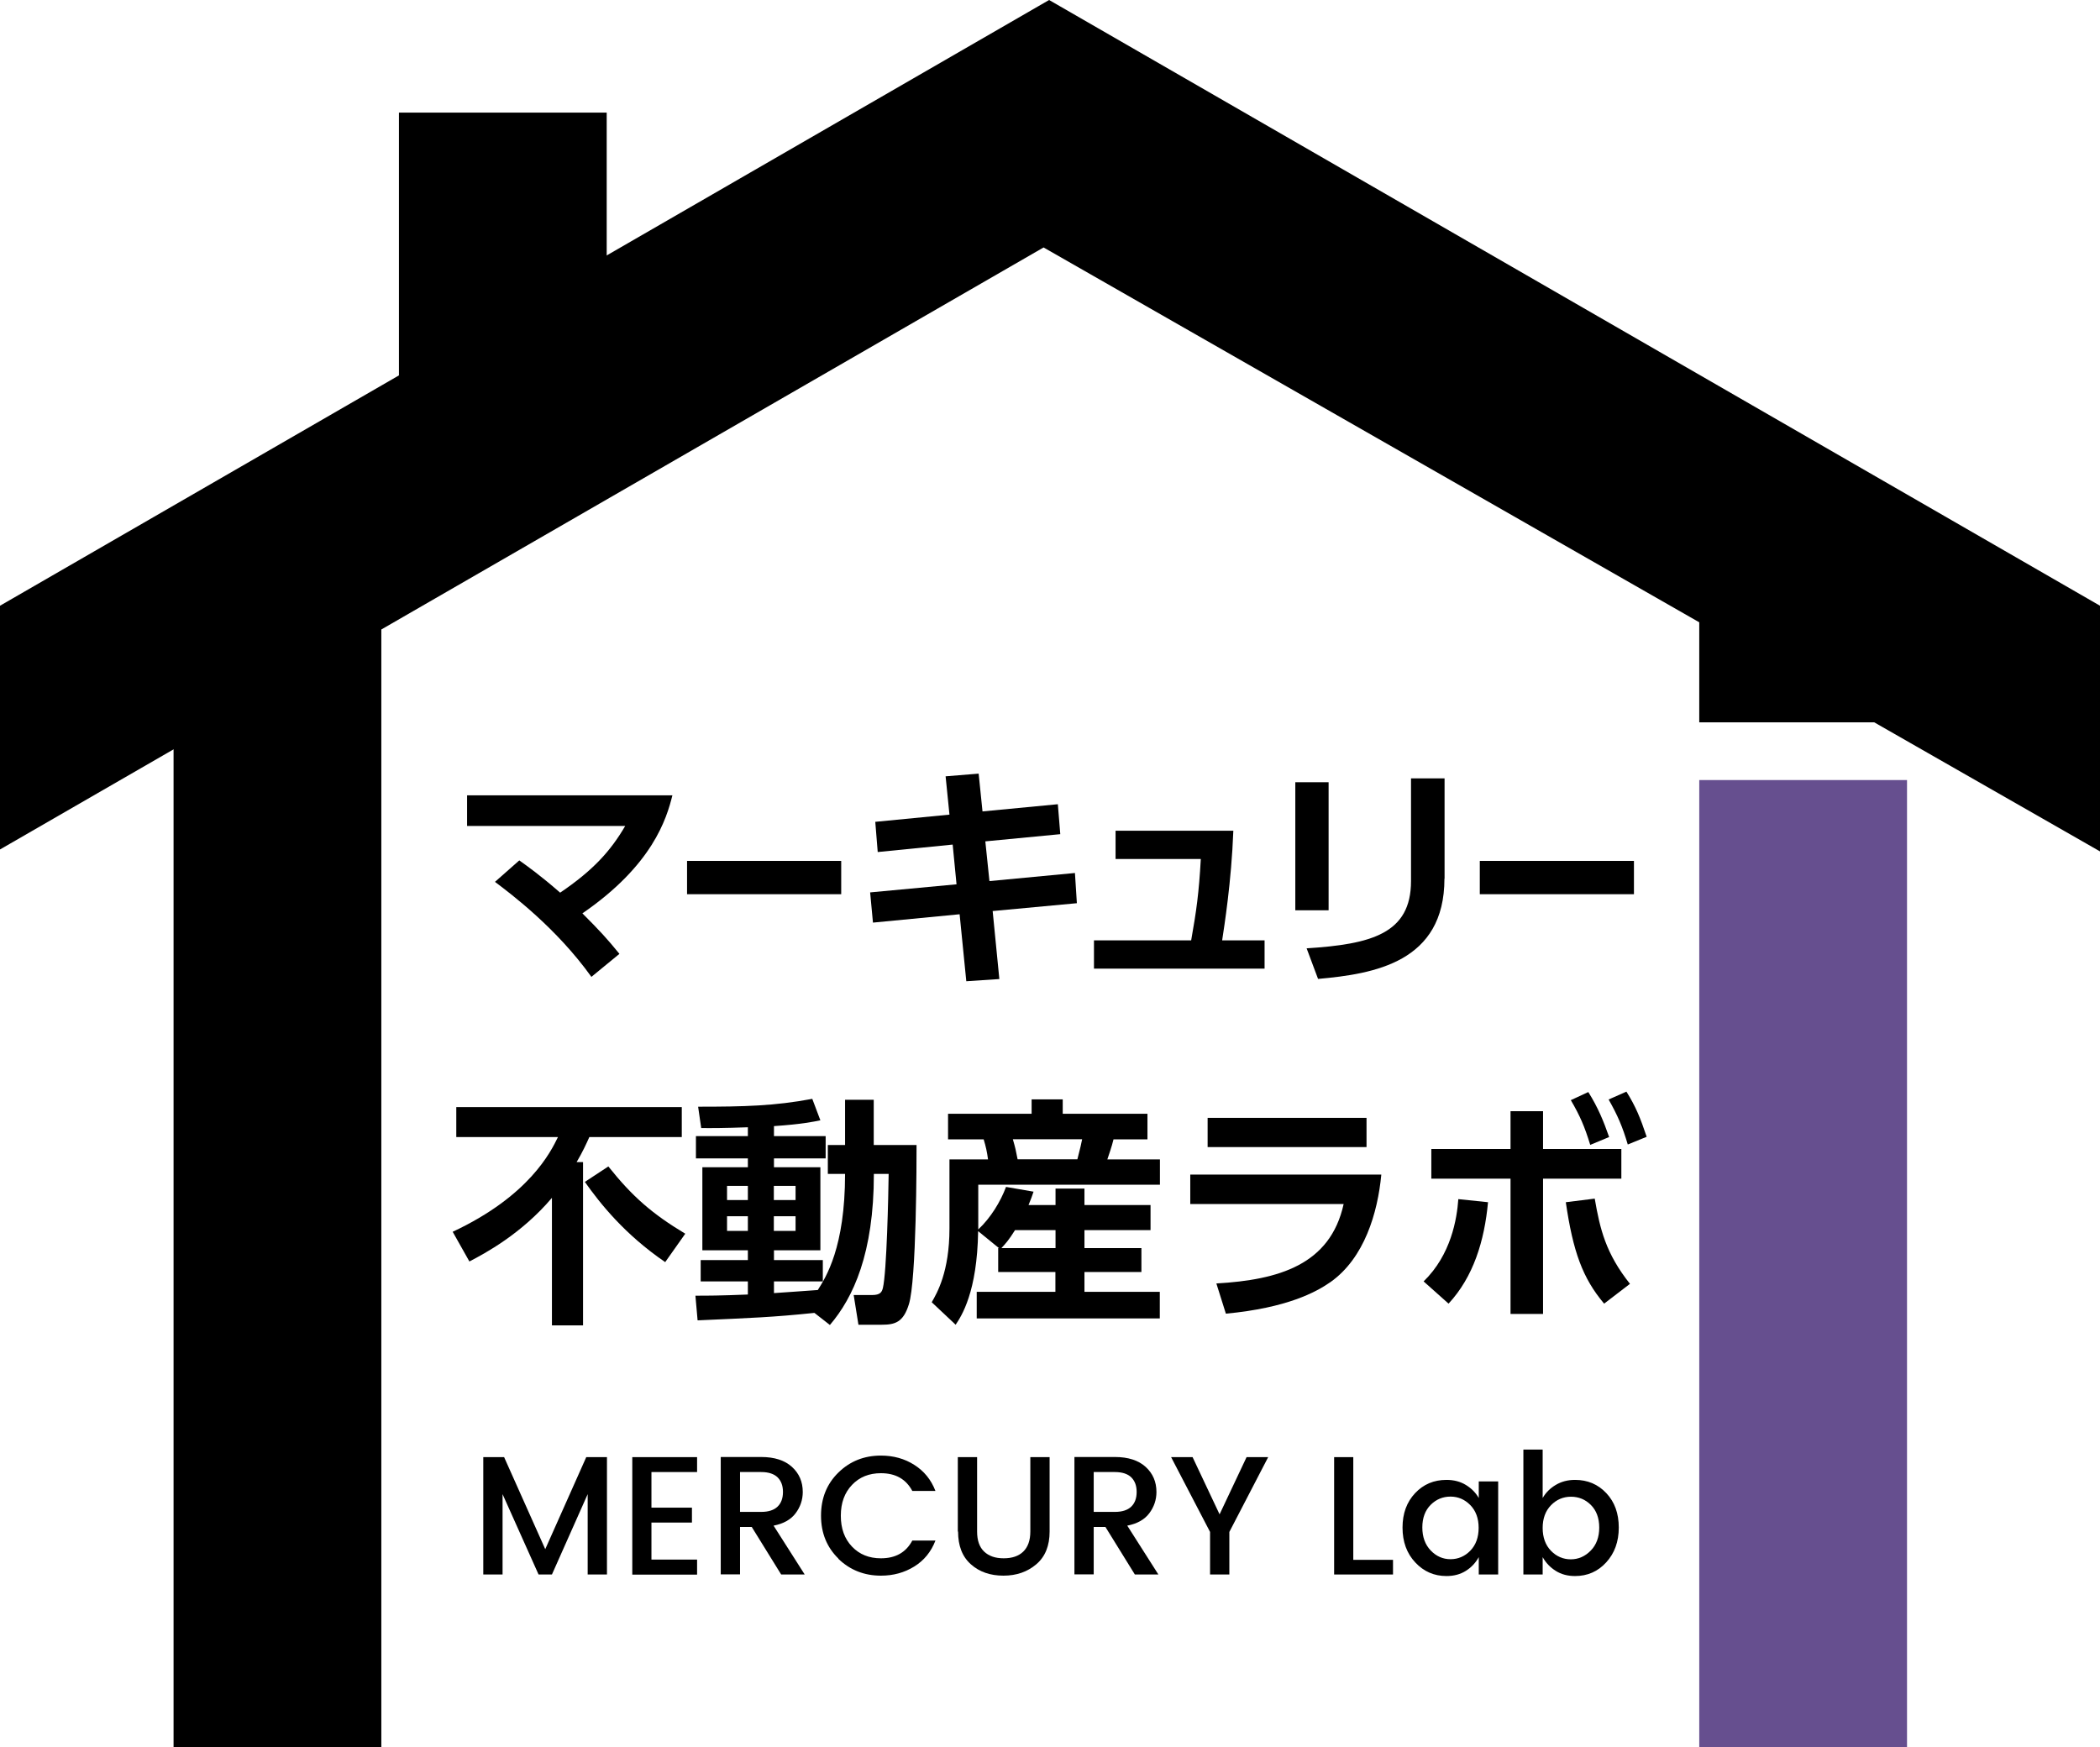
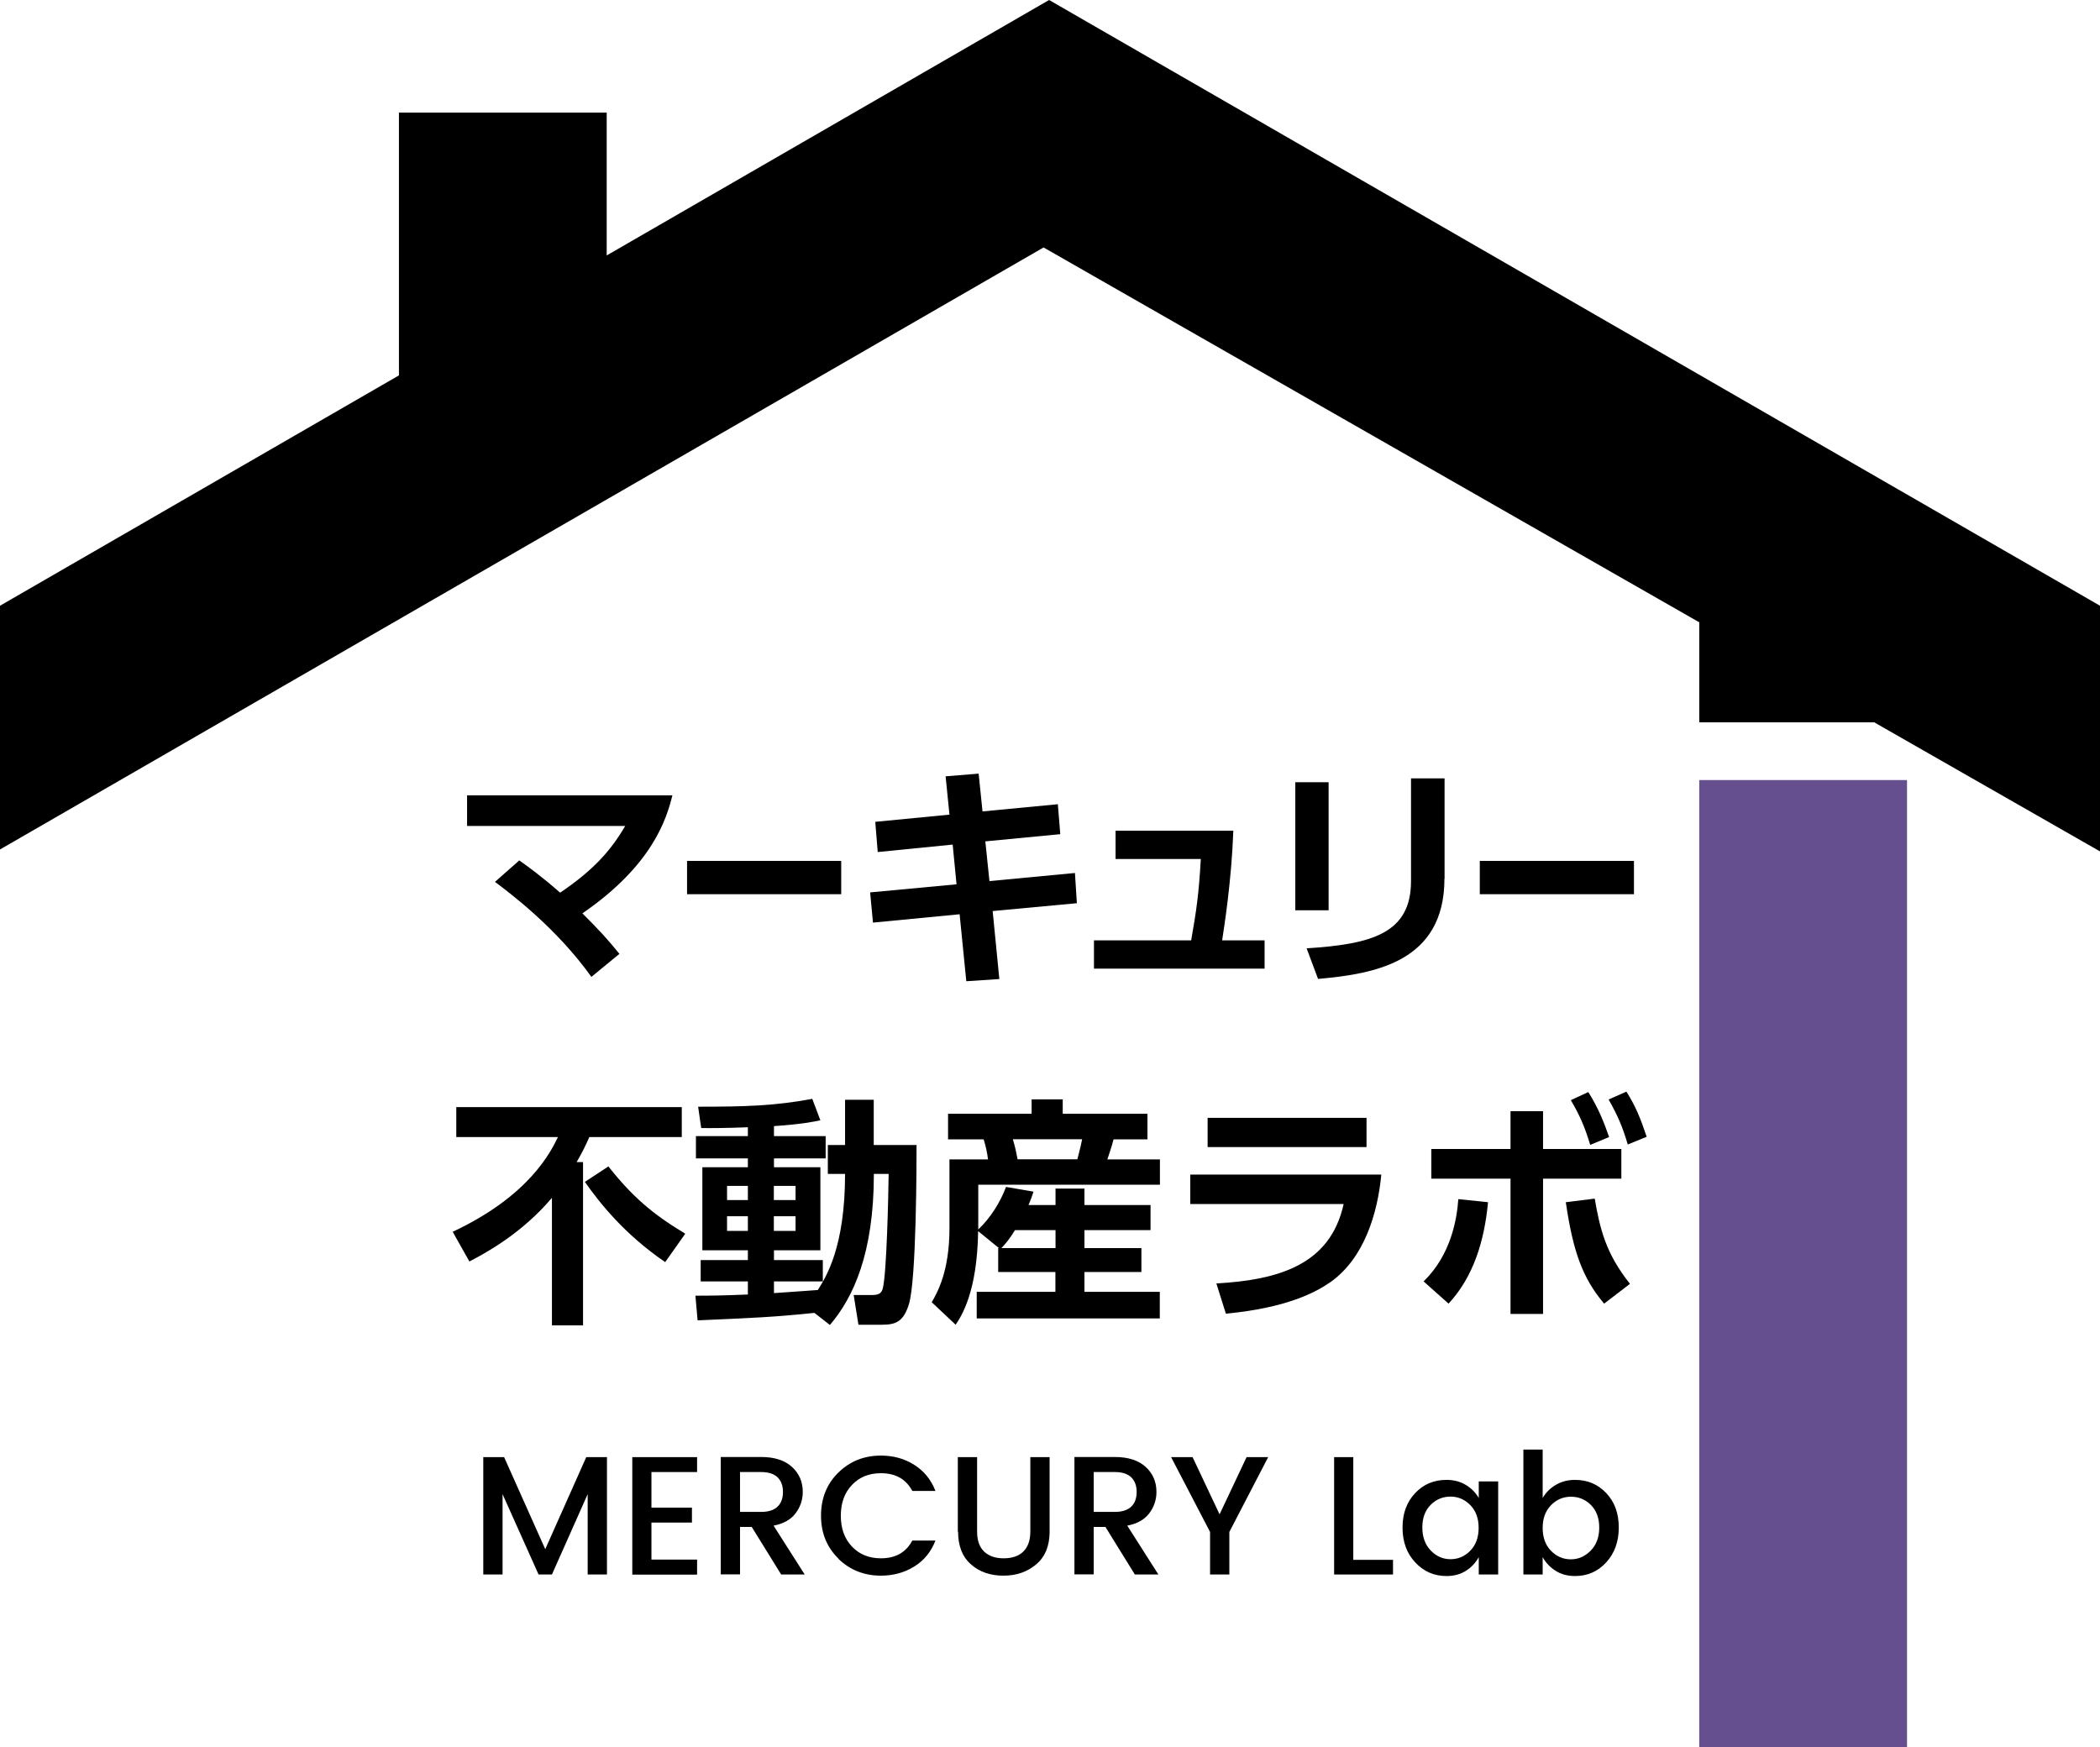
<svg xmlns="http://www.w3.org/2000/svg" id="_レイヤー_2" data-name="レイヤー 2" viewBox="0 0 163.34 135.93">
  <defs>
    <style>
      .cls-1 {
        fill: #664f8f;
      }
    </style>
  </defs>
  <g id="_レイヤー_1-2" data-name="レイヤー 1">
-     <rect x="13.5" y="44.53" width="16.16" height="91.39" />
    <rect x="31.03" y="8.76" width="16.16" height="26.17" />
    <rect class="cls-1" x="132.17" y="60.68" width="16.16" height="75.25" />
    <rect x="132.17" y="42.37" width="16.16" height="13.82" />
    <polygon points="0 47.12 0 66.08 81.17 19.25 163.34 66.23 163.34 47.12 81.6 0 0 47.12" />
  </g>
  <g id="_レイヤー_2-2" data-name="レイヤー 2">
    <g>
      <path d="M40.39,66.93c.63.45,1.62,1.15,3.18,2.51,2.55-1.73,3.91-3.22,5.06-5.19h-12.3v-2.38h15.97c-.45,1.81-1.53,5.42-7,9.18,1.3,1.3,1.94,1.99,2.88,3.15l-2.18,1.79c-2.72-3.8-6.24-6.44-7.5-7.39l1.88-1.66Z" />
      <path d="M65.43,66.97v2.59h-11.99v-2.59h11.99Z" />
      <path d="M82.28,62.56l.19,2.33-5.83.56.32,3.09,6.65-.63.15,2.35-6.55.61.52,5.29-2.57.17-.52-5.21-6.74.65-.22-2.35,6.72-.63-.3-3.09-5.83.58-.19-2.35,5.77-.56-.3-2.98,2.57-.21.3,2.94,5.86-.56Z" />
      <path d="M98.36,73.15v2.2h-13.27v-2.2h7.56c.41-2.31.6-3.65.75-6.33h-6.63v-2.2h9.16c-.15,4-.71,7.46-.87,8.53h3.31Z" />
      <path d="M103.34,70.81h-2.59v-9.96h2.59v9.96ZM112.35,68.35c0,6.5-5.45,7.41-9.83,7.8l-.89-2.38c5.03-.32,8.12-1.14,8.12-5.23v-7.99h2.61v7.8Z" />
      <path d="M127.09,66.97v2.59h-11.99v-2.59h11.99Z" />
    </g>
    <g>
      <path d="M42.93,93.18c-2.38,2.81-5.21,4.32-6.42,4.95l-1.3-2.31c5.96-2.79,7.63-6.22,8.19-7.37h-7.91v-2.33h17.54v2.33h-7.19c-.24.54-.54,1.19-.99,1.95h.5v12.7h-2.42v-9.92ZM47.32,90.74c1.88,2.36,3.42,3.69,5.98,5.23l-1.56,2.21c-3.16-2.16-5.06-4.56-6.25-6.24l1.84-1.21Z" />
      <path d="M63.34,102.13c-3.28.34-4.84.39-9.08.58l-.17-1.92c1,0,1.86,0,4.08-.09v-1.02h-3.67v-1.66h3.67v-.76h-3.54v-6.46h3.54v-.69h-4.04v-1.73h4.04v-.69c-1.88.07-2.9.07-3.63.06l-.24-1.66c3.63,0,5.94-.06,8.88-.61l.63,1.67c-.56.11-1.4.3-3.61.45v.78h4.02v1.73h-4.02v.69h3.61v6.46h-3.61v.76h3.8v1.66h-3.8v.91c.48-.04,2.87-.19,3.41-.24.63-1,2.12-3.31,2.12-9.03h-1.34v-2.25h1.34v-3.52h2.23v3.52h3.33c0,1.1,0,10.55-.6,12.4-.43,1.38-1.06,1.58-2.1,1.58h-1.82l-.37-2.31h1.43c.65,0,.76-.24.84-.54.3-1.23.43-7.26.45-8.88h-1.15c0,6.18-1.6,9.62-3.42,11.75l-1.19-.93ZM56.55,92.25v1.1h1.62v-1.1h-1.62ZM56.55,94.61v1.14h1.62v-1.14h-1.62ZM60.19,92.25v1.1h1.69v-1.1h-1.69ZM60.19,94.61v1.14h1.69v-1.14h-1.69Z" />
      <path d="M77.7,97.09l-1.62-1.32c-.07,4.75-1.3,6.61-1.75,7.28l-1.86-1.75c.41-.71,1.38-2.36,1.38-5.75v-5.36h3c-.08-.6-.17-1-.34-1.56h-2.77v-1.99h6.5v-1.12h2.42v1.12h6.59v1.99h-2.64c-.13.56-.39,1.28-.48,1.56h4.09v1.97h-14.13v3.48c.97-.91,1.73-2.16,2.16-3.31l2.14.37c-.11.33-.19.56-.39,1.04h2.1v-1.28h2.25v1.28h5.14v1.95h-5.14v1.4h4.43v1.86h-4.43v1.54h5.86v2.07h-14.24v-2.07h6.12v-1.54h-4.45v-1.86h.06ZM82.1,97.09v-1.4h-3.15c-.5.8-.73,1.04-1.06,1.4h4.21ZM78.78,88.62c.21.73.22.8.37,1.56h4.65c.22-.86.32-1.27.37-1.56h-5.4Z" />
      <path d="M107.44,91.37c-.28,2.98-1.32,6.5-3.95,8.36-1.12.78-3.37,2.01-8.14,2.46l-.74-2.35c4.86-.28,8.86-1.45,9.9-6.18h-11.93v-2.29h14.85ZM106.29,86.96v2.27h-12.36v-2.27h12.36Z" />
      <path d="M110.73,99.68c2.14-2.08,2.59-4.86,2.7-6.4l2.31.24c-.28,3.02-1.14,5.81-3.07,7.89l-1.94-1.73ZM120.02,102.21h-2.53v-10.52h-6.16v-2.31h6.16v-2.94h2.53v2.94h6.09v2.31h-6.09v10.52ZM124.04,93.24c.41,2.38.86,4.26,2.74,6.63l-2.01,1.54c-1.68-1.99-2.42-4.06-2.98-7.89l2.25-.28ZM123.54,84.95c.76,1.21,1.19,2.27,1.62,3.5l-1.47.61c-.43-1.41-.8-2.27-1.51-3.48l1.36-.63ZM126.5,84.91c.73,1.17,1.08,2.03,1.58,3.52l-1.47.6c-.41-1.38-.78-2.25-1.49-3.5l1.38-.61Z" />
    </g>
    <g>
      <path d="M47.21,113.35v9.13h-1.5v-6.25l-2.78,6.25h-1.04l-2.8-6.25v6.25h-1.5v-9.13h1.62l3.2,7.16,3.19-7.16h1.6Z" />
      <path d="M54.22,113.34v1.17h-3.55v2.77h3.15v1.16h-3.15v2.88h3.55v1.17h-5.04v-9.14h5.04Z" />
      <path d="M57.56,118.77v3.7h-1.5v-9.13h3.15c1.03,0,1.83.26,2.39.77s.84,1.16.84,1.95c0,.61-.19,1.17-.56,1.66s-.94.81-1.71.96l2.42,3.8h-1.83l-2.29-3.7h-.92ZM57.56,114.52v3.09h1.65c.57,0,.99-.14,1.27-.41.28-.27.42-.65.42-1.14s-.14-.86-.42-1.14c-.28-.27-.71-.41-1.27-.41h-1.65Z" />
      <path d="M65.21,121.24c-.9-.88-1.35-1.99-1.35-3.34s.45-2.47,1.35-3.35c.9-.88,2-1.32,3.31-1.32.97,0,1.84.24,2.59.72.76.48,1.31,1.15,1.65,2.03h-1.8c-.49-.92-1.3-1.38-2.44-1.38-.92,0-1.67.3-2.25.91s-.87,1.4-.87,2.4.29,1.79.87,2.4,1.33.91,2.25.91c1.14,0,1.95-.46,2.44-1.38h1.8c-.34.88-.89,1.55-1.65,2.02-.76.47-1.62.71-2.59.71-1.3,0-2.41-.44-3.31-1.31Z" />
      <path d="M74.5,119.14v-5.79h1.5v5.79c0,.69.18,1.21.55,1.56s.87.52,1.52.52,1.16-.17,1.52-.52.55-.87.55-1.56v-5.79h1.5v5.79c0,1.1-.34,1.95-1.03,2.54-.69.59-1.54.89-2.56.89s-1.87-.29-2.53-.88c-.67-.59-1-1.44-1-2.55Z" />
      <path d="M85.07,118.77v3.7h-1.5v-9.13h3.15c1.03,0,1.83.26,2.39.77s.84,1.16.84,1.95c0,.61-.19,1.17-.56,1.66s-.94.81-1.71.96l2.42,3.8h-1.83l-2.29-3.7h-.92ZM85.07,114.52v3.09h1.65c.57,0,.99-.14,1.27-.41.28-.27.42-.65.42-1.14s-.14-.86-.42-1.14c-.28-.27-.71-.41-1.27-.41h-1.65Z" />
      <path d="M95.62,122.48h-1.5v-3.31l-3.03-5.82h1.67l2.1,4.45,2.1-4.45h1.68l-3.02,5.82v3.31Z" />
      <path d="M103.76,113.35h1.5v7.99h3.09v1.14h-4.58v-9.13Z" />
      <path d="M110.08,121.54c-.66-.7-.99-1.61-.99-2.71s.33-1.99.98-2.68c.65-.69,1.46-1.03,2.44-1.03.57,0,1.07.13,1.5.39.43.26.77.6,1.01,1.02v-1.29h1.51v7.24h-1.51v-1.35c-.25.45-.58.8-1.01,1.07-.43.27-.93.4-1.5.4-.96,0-1.77-.35-2.43-1.06ZM114.36,120.63c.43-.44.65-1.04.65-1.78s-.22-1.33-.65-1.77c-.43-.44-.95-.66-1.54-.66s-1.11.21-1.54.64c-.43.43-.65,1.02-.65,1.76s.22,1.34.65,1.79c.43.45.95.68,1.54.68s1.11-.22,1.54-.66Z" />
      <path d="M122.51,115.12c.97,0,1.78.34,2.43,1.03.65.69.97,1.58.97,2.68s-.33,2-.98,2.71c-.65.71-1.46,1.06-2.42,1.06-.57,0-1.07-.13-1.5-.4-.43-.27-.77-.62-1.02-1.07v1.35h-1.5v-9.72h1.5v3.77c.24-.42.58-.76,1.02-1.02s.93-.39,1.5-.39ZM123.73,120.62c.44-.45.66-1.05.66-1.79s-.22-1.33-.65-1.76c-.43-.43-.95-.64-1.55-.64s-1.12.22-1.55.66-.65,1.03-.65,1.77.22,1.34.65,1.78.95.66,1.54.66,1.11-.23,1.55-.68Z" />
    </g>
  </g>
</svg>